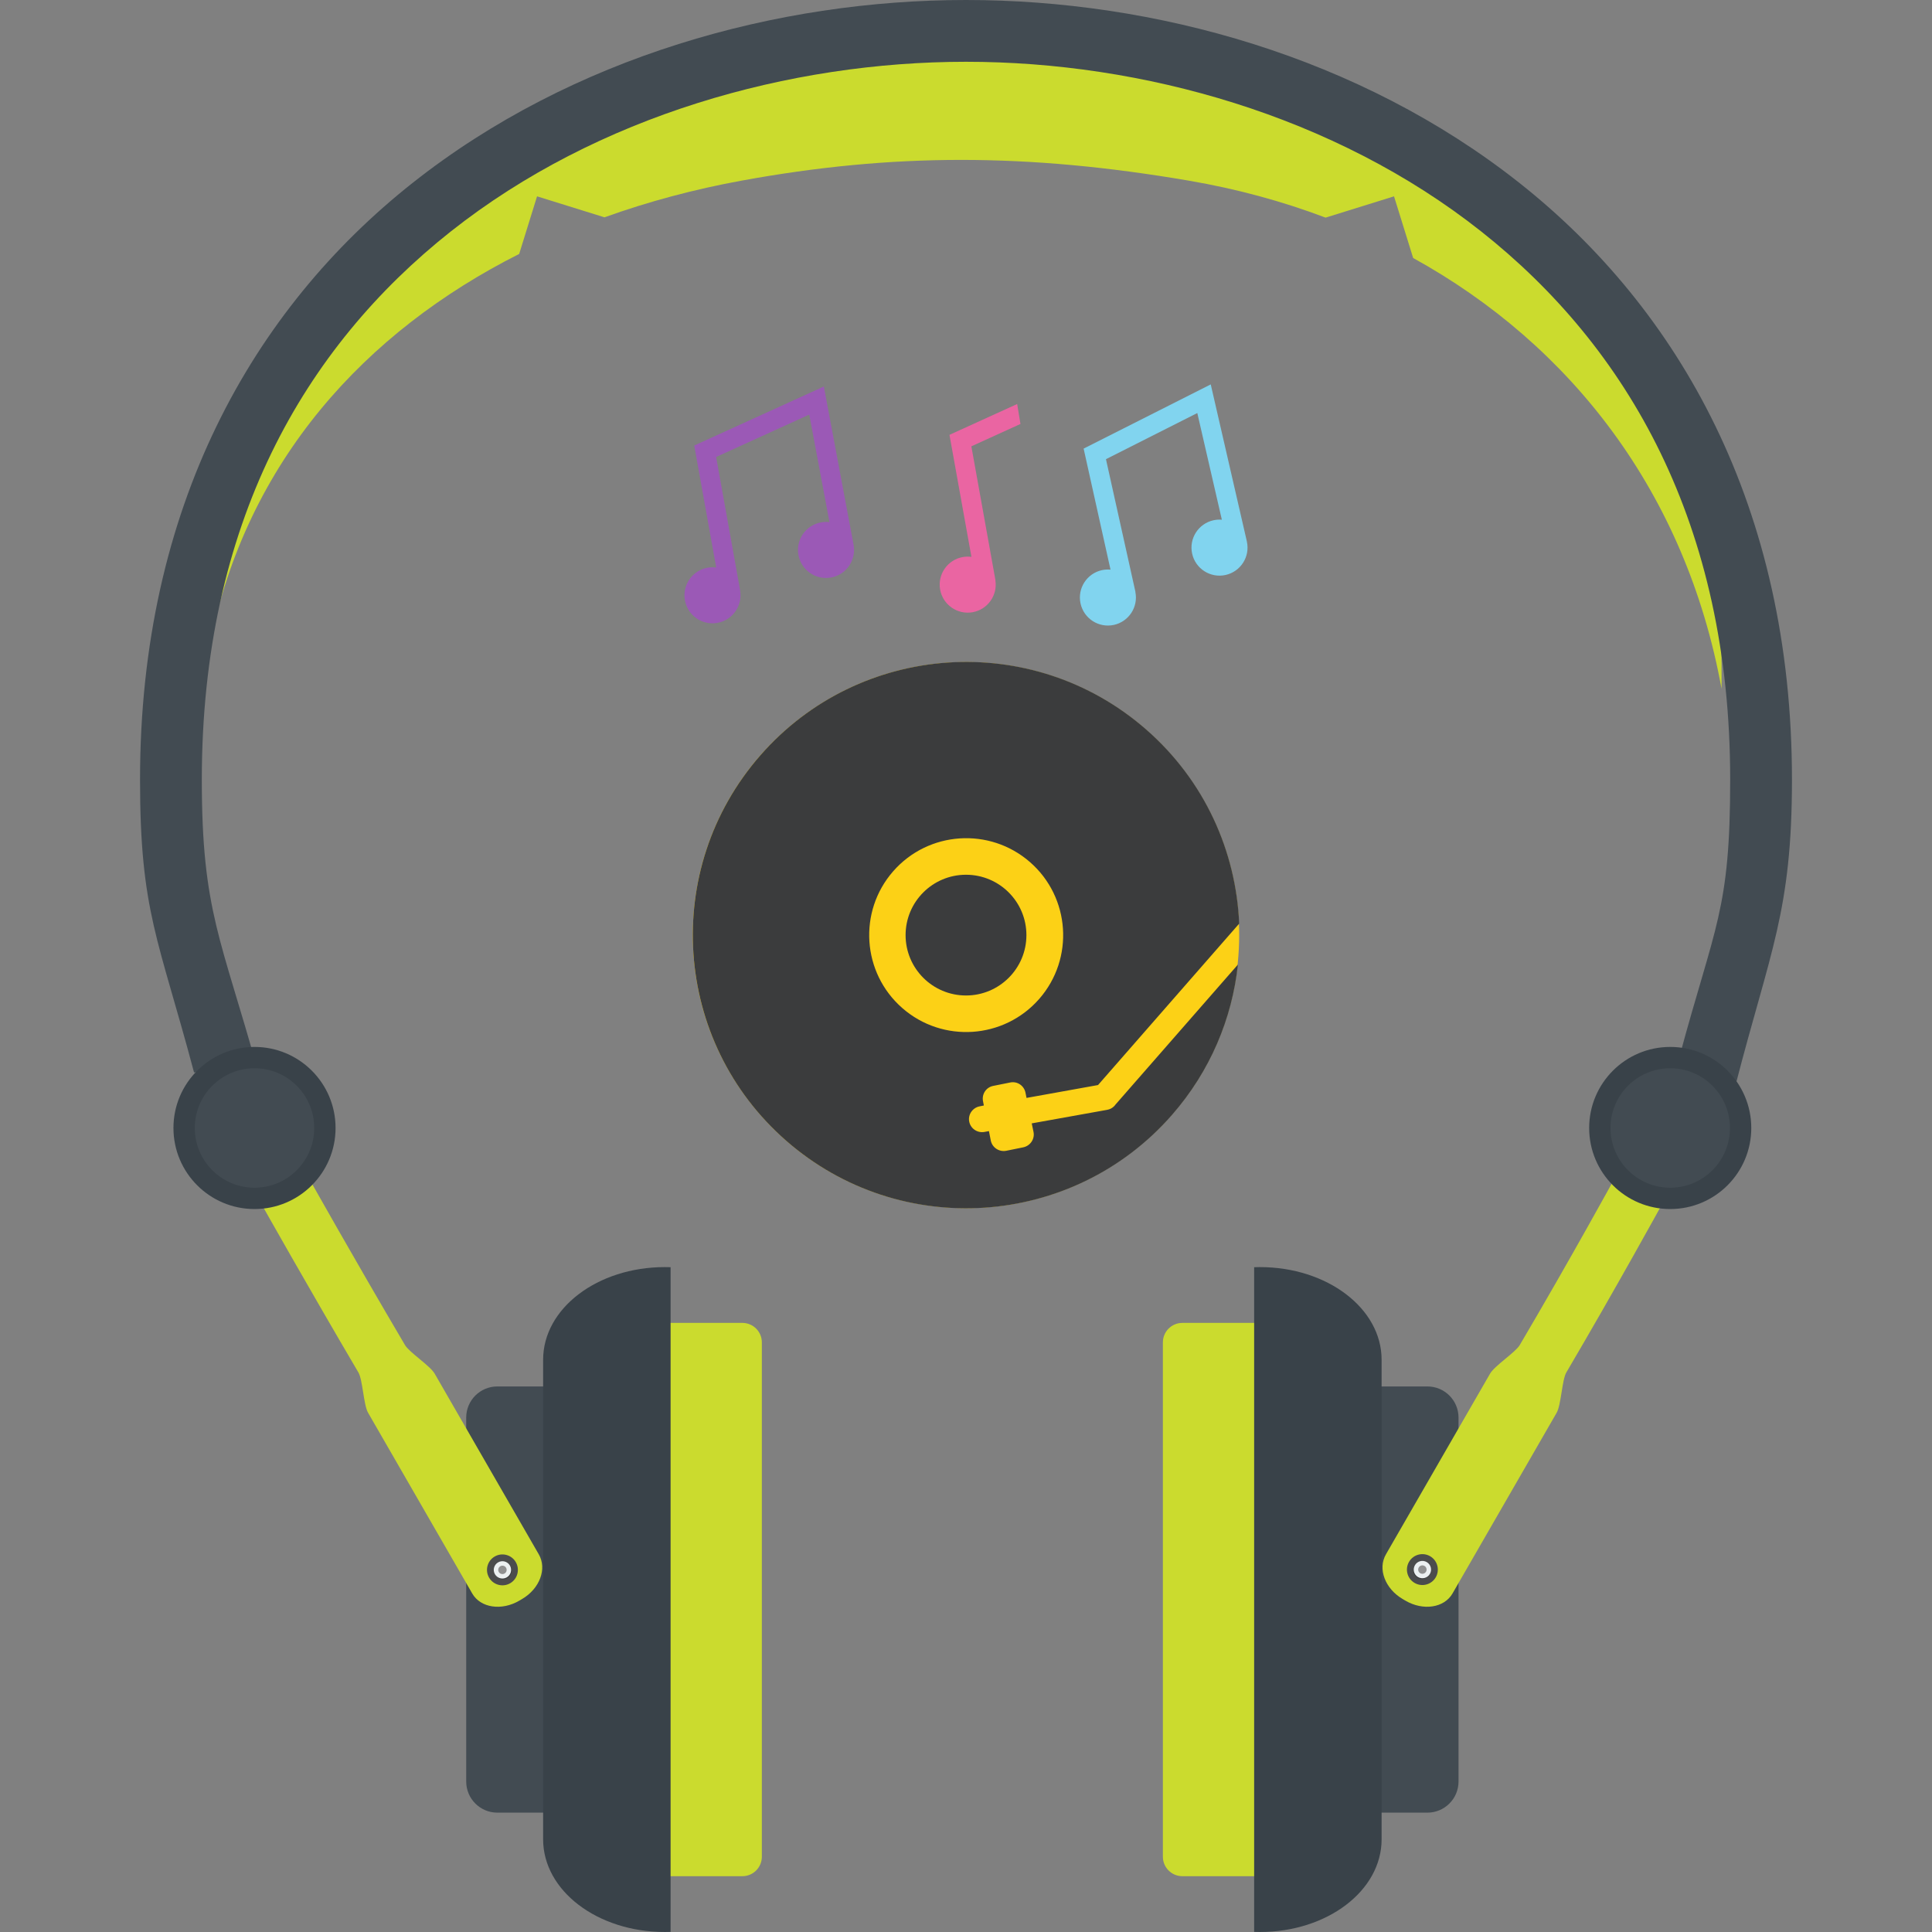
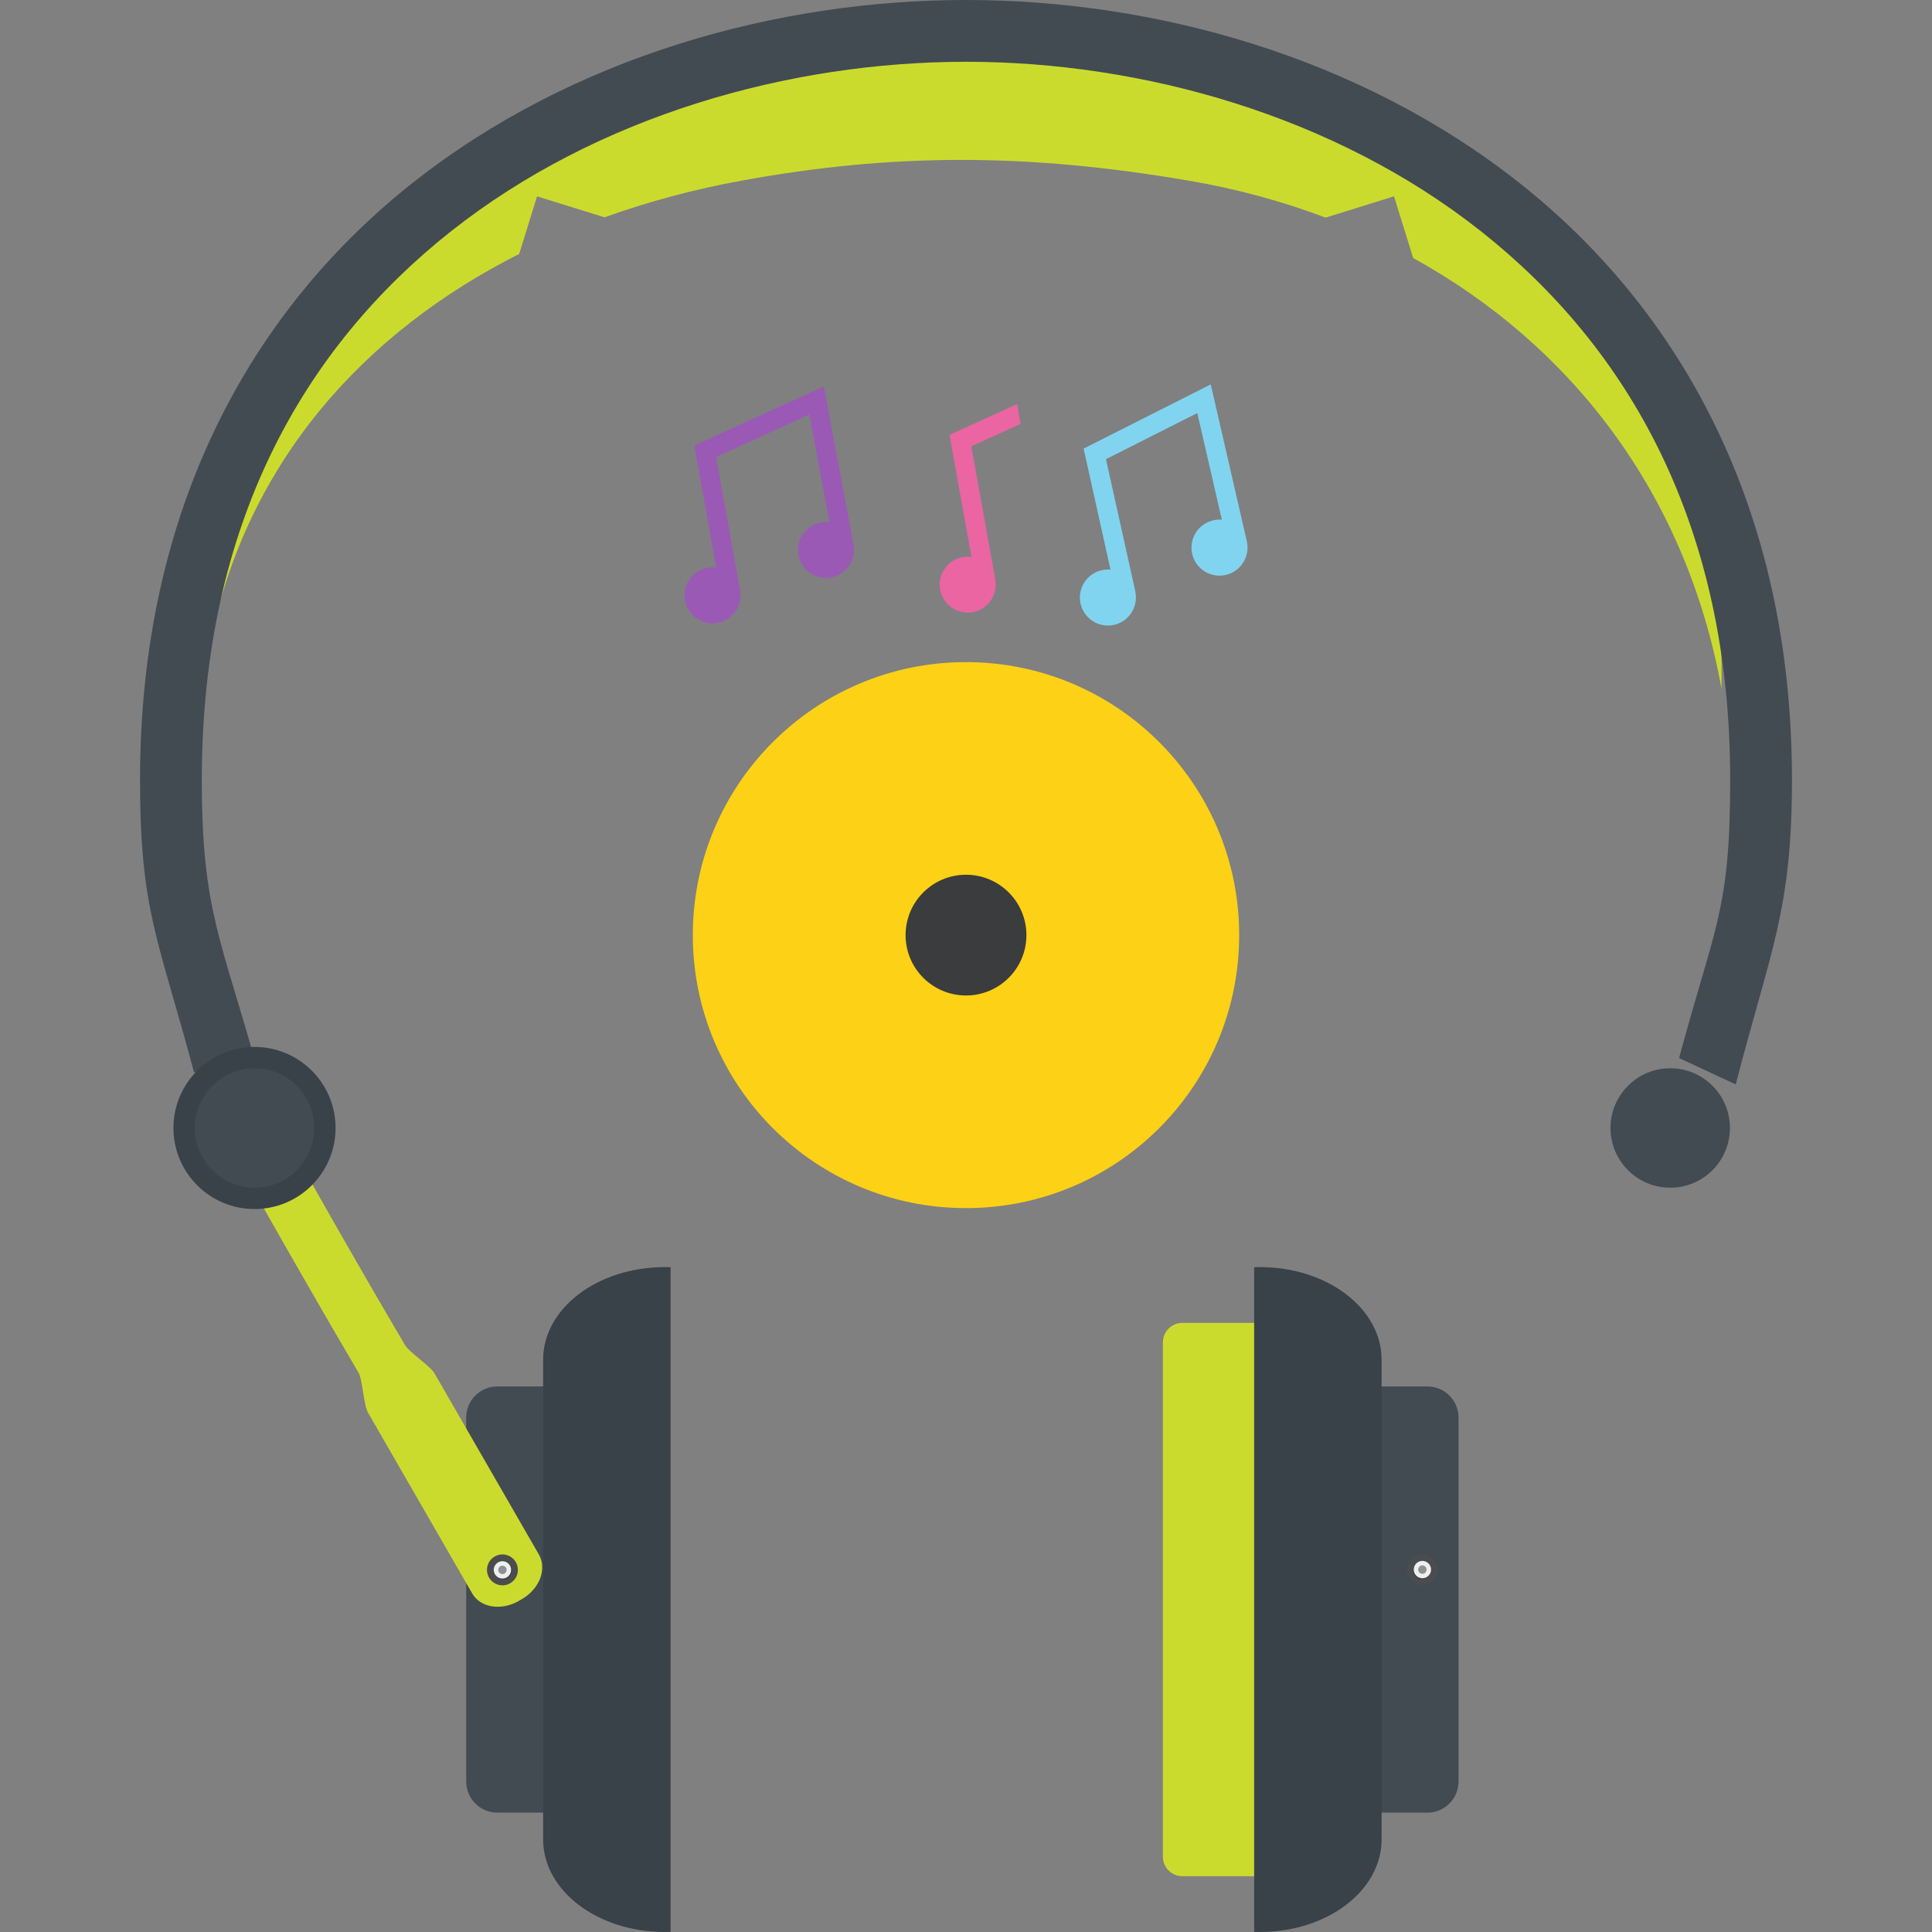
<svg xmlns="http://www.w3.org/2000/svg" height="800px" width="800px" version="1.1" id="Layer_1" viewBox="0 0 480 480" xml:space="preserve">
  <rect x="0" y="0" width="480" height="480" fill="#808080" stroke="none" />
  <g transform="translate(0 -540.36)">
    <path style="fill:#FCD116;" d="M172.129,772.687c0,37.46,30.387,67.827,67.871,67.827h0c37.484,0,67.871-30.367,67.871-67.827l0,0   c0-37.46-30.387-67.827-67.871-67.827c0,0,0,0,0,0C202.516,704.86,172.129,735.227,172.129,772.687L172.129,772.687z" />
    <g>
-       <path style="fill:#3B3C3D;" d="M284.733,721.58c-28.244-24.664-71.148-21.777-95.829,6.449    c-24.68,28.226-21.791,71.102,6.453,95.766c28.244,24.664,71.148,21.777,95.829-6.448c9.526-10.894,14.93-23.975,16.369-37.344    l-30.413,34.782c-0.127,0.182-0.272,0.343-0.434,0.497c-0.443,0.417-1.004,0.697-1.65,0.813l-18.725,3.364l0.445,2.141    c0.353,1.759-0.824,3.463-2.584,3.815l-4.188,0.85c-1.76,0.352-3.496-0.788-3.848-2.547l-0.458-2.341l-1.122,0.21    c-1.767,0.316-3.469-0.853-3.786-2.618c-0.317-1.765,0.888-3.436,2.655-3.753l0.989-0.2l-0.205-1.055    c-0.353-1.759,0.758-3.458,2.517-3.81l4.254-0.854c1.76-0.352,3.429,0.793,3.782,2.552l0.254,1.286l17.767-3.199l35.068-40.106    C307.11,751.907,299.314,734.313,284.733,721.58L284.733,721.58z M255.903,754.551c10.016,8.747,11.042,23.974,2.29,33.984    c-8.752,10.01-23.99,11.035-34.006,2.288c-10.016-8.746-11.042-23.974-2.29-33.984S245.887,745.804,255.903,754.551z" />
      <path style="fill:#3B3C3D;" d="M224.991,772.687c0,8.284,6.72,14.999,15.009,14.999s15.009-6.715,15.009-14.999    s-6.72-14.999-15.009-14.999S224.991,764.403,224.991,772.687z" />
    </g>
    <path style="fill:#9B59B6;" d="M204.682,636.388l-32.2,14.659l5.456,30.316c-0.711-0.096-1.432-0.082-2.139,0.042   c-3.786,0.671-6.311,4.284-5.64,8.07c0,0,0,0,0,0c0.671,3.786,4.284,6.311,8.07,5.64c0,0,0,0,0,0   c3.734-0.665,6.248-4.195,5.657-7.941l0.022-0.004l-5.989-33.274l23.141-10.534l5.019,26.723c-0.691-0.086-1.391-0.068-2.076,0.054   c-3.786,0.671-6.311,4.284-5.64,8.07c0,0,0,0,0,0c0.672,3.786,4.285,6.311,8.07,5.639c3.786-0.671,6.311-4.284,5.641-8.07   c-0.004-0.02-0.008-0.04-0.013-0.06l0.008-0.001L204.682,636.388L204.682,636.388z" />
    <path style="fill:#EA65A2;" d="M252.715,640.737l-16.821,7.658l5.456,30.317c-0.711-0.096-1.432-0.082-2.139,0.042   c-3.786,0.671-6.312,4.284-5.641,8.07c0,0,0,0.001,0,0.001c0.671,3.786,4.285,6.311,8.071,5.64c0,0,0,0,0,0   c3.733-0.665,6.248-4.195,5.657-7.94l0.022-0.004l-5.989-33.274l12.199-5.553L252.715,640.737L252.715,640.737z" />
    <path style="fill:#81D4EF;" d="M300.805,635.863l-31.58,15.95l6.679,30.071c-0.714-0.068-1.434-0.024-2.135,0.128   c-3.756,0.824-6.133,4.536-5.309,8.292c0,0,0,0,0,0c0.824,3.756,4.536,6.133,8.292,5.309c0,0,0,0,0,0   c3.704-0.815,6.073-4.445,5.331-8.163l0.022-0.005l-7.331-33.004l22.695-11.462l6.097,26.498c-0.694-0.058-1.392-0.012-2.072,0.138   c-3.756,0.824-6.133,4.536-5.309,8.292c0,0,0,0,0,0c0.824,3.755,4.537,6.132,8.292,5.308c3.756-0.824,6.133-4.536,5.309-8.291   c-0.005-0.02-0.01-0.04-0.015-0.06l0.008-0.002L300.805,635.863L300.805,635.863z" />
    <path style="fill:#CBDB2E;" d="M290.67,550.221l-102.306,2.623c-72.533,1.86-133.96,68.407-136.307,147.829   c9.141-45.791,38.712-77.932,76.931-97.221l4.442-14.311l16.754,5.212c10.934-3.934,22.333-6.966,33.978-9.098   c37.616-6.889,70.992-6.889,111.258,0c11.779,2.015,23.134,5.094,33.92,9.175l17.001-5.289l4.755,15.321   c39.146,21.582,67.759,58.303,76.618,107.02v-5.868C427.716,623.886,333.898,549.113,290.67,550.221L290.67,550.221z" />
    <g>
      <path shape-rendering="auto" image-rendering="auto" color-rendering="auto" color-interpolation="sRGB" style="fill:#424B52;" d="    M240.001,540.36c-46.831,0-97.783,14.041-137.491,45.441s-67.719,80.545-67.719,148.273c0,32.849,4.61,39.568,13.413,72.714    h15.971c-9.169-33.116-14.035-40.008-14.035-72.714c0-63.56,25.473-107.435,61.89-136.233    c36.417-28.798,84.233-42.132,127.971-42.132s91.552,13.334,127.969,42.132s61.89,72.674,61.89,136.234    c0,32.574-3.761,35.941-12.694,69.154l14.067,6.558c8.586-33.248,13.975-42.995,13.975-75.712    c0-67.728-28.011-116.873-67.719-148.273S286.832,540.36,240.001,540.36L240.001,540.36z" />
      <path style="fill:#424B52;" d="M123.582,884.817h18.024c4.297,0,7.756,3.459,7.756,7.756v90.38c0,4.297-3.459,7.756-7.756,7.756    h-18.024c-4.297,0-7.756-3.459-7.756-7.756v-90.38C115.826,888.276,119.285,884.817,123.582,884.817z" />
    </g>
-     <path style="fill:#CBDB2E;" d="M161.496,869.031h22.936c2.685,0,4.847,2.162,4.847,4.847v127.77c0,2.685-2.162,4.847-4.847,4.847   h-22.936c-2.685,0-4.847-2.162-4.847-4.847v-127.77C156.649,871.193,158.811,869.031,161.496,869.031z" />
    <path style="fill:#394249;" d="M165.19,855.166c-16.759,0-30.252,10.268-30.252,23.023v119.148   c0,12.755,13.492,23.023,30.252,23.023c0.474,0,0.946-0.01,1.415-0.026V855.192C166.137,855.176,165.665,855.166,165.19,855.166   L165.19,855.166z" />
    <path style="fill:#CBDB2E;" d="M68.314,832.117c-2.919,1.557-4.638,5.244-3.024,7.982c0,0,11.297,20.069,23.764,41.258   c1.059,1.8,1.269,8.046,2.399,10.006l25.875,44.901c2.063,3.58,7.313,4.35,11.7,1.769l0.7-0.412   c4.387-2.581,6.199-7.507,4.136-11.086l-25.875-44.901c-1.129-1.96-6.301-5.287-7.362-7.086   c-12.489-21.176-23.764-41.258-23.764-41.258C75.251,830.55,71.872,830.208,68.314,832.117   C68.314,832.117,68.314,832.117,68.314,832.117L68.314,832.117z" />
    <g transform="matrix(0.862 -0.507 0.507 0.862 0 0)">
      <path style="fill:#4B4C4D;" d="M-360.235,865.206c0,2.119-1.718,3.837-3.837,3.837c0,0,0,0,0,0c-2.119,0-3.837-1.718-3.837-3.837    l0,0c0-2.119,1.718-3.837,3.837-3.837c0,0,0,0,0,0C-361.952,861.369-360.235,863.087-360.235,865.206L-360.235,865.206z" />
      <path style="fill:#38393A;" d="M-361.906,865.424c0,1.19-0.964,2.154-2.154,2.154s-2.154-0.964-2.154-2.154    s0.964-2.154,2.154-2.154S-361.906,864.234-361.906,865.424z" />
      <path style="fill:#ECF0F1;" d="M-361.918,865.206c0,1.19-0.964,2.154-2.154,2.154s-2.154-0.964-2.154-2.154    s0.964-2.154,2.154-2.154S-361.918,864.016-361.918,865.206z" />
      <path style="fill:#909090;" d="M-363.027,865.206c0,0.577-0.468,1.045-1.045,1.045s-1.045-0.468-1.045-1.045    s0.468-1.045,1.045-1.045S-363.027,864.629-363.027,865.206z" />
    </g>
    <path style="fill:#394249;" d="M83.37,820.605c0,11.122-9.016,20.138-20.138,20.138h0c-11.122,0-20.138-9.016-20.138-20.138l0,0   c0-11.122,9.016-20.138,20.138-20.138c0,0,0,0,0,0C74.354,800.467,83.37,809.483,83.37,820.605L83.37,820.605z" />
    <g>
      <path style="fill:#424B52;" d="M78.071,820.605c0,8.195-6.643,14.838-14.838,14.838s-14.838-6.643-14.838-14.838    c0-8.195,6.643-14.838,14.838-14.838S78.071,812.41,78.071,820.605z" />
      <path style="fill:#424B52;" d="M354.613,884.817h-18.024c-4.297,0-7.756,3.459-7.756,7.756v90.38c0,4.297,3.459,7.756,7.756,7.756    h18.024c4.297,0,7.756-3.459,7.756-7.756v-90.38C362.369,888.276,358.91,884.817,354.613,884.817z" />
    </g>
    <path style="fill:#CBDB2E;" d="M316.698,869.031h-22.936c-2.685,0-4.847,2.162-4.847,4.847v127.77c0,2.685,2.162,4.847,4.847,4.847   h22.936c2.685,0,4.847-2.162,4.847-4.847v-127.77C321.546,871.193,319.384,869.031,316.698,869.031z" />
    <path style="fill:#394249;" d="M313.004,855.166c16.759,0,30.252,10.268,30.252,23.023v119.148   c0,12.755-13.492,23.023-30.252,23.023c-0.474,0-0.946-0.01-1.415-0.026V855.192C312.058,855.176,312.53,855.166,313.004,855.166   L313.004,855.166z" />
-     <path style="fill:#CBDB2E;" d="M409.766,831.816c2.919,1.557,4.638,5.244,3.024,7.982c0,0-11.182,20.37-23.649,41.558   c-1.059,1.8-1.269,8.046-2.399,10.006l-25.875,44.901c-2.063,3.58-7.313,4.35-11.7,1.769l-0.7-0.412   c-4.387-2.581-6.199-7.507-4.136-11.086l25.875-44.901c1.129-1.96,6.301-5.287,7.362-7.086   c12.489-21.176,23.649-41.558,23.649-41.558C402.829,830.25,406.208,829.908,409.766,831.816   C409.766,831.816,409.766,831.816,409.766,831.816L409.766,831.816z" />
    <g transform="matrix(-0.862 -0.507 -0.507 0.862 0 0)">
      <path style="fill:#4B4C4D;" d="M-772.382,622.71c0,2.119-1.718,3.837-3.837,3.837h0c-2.119,0-3.837-1.718-3.837-3.837v0    c0-2.119,1.718-3.837,3.837-3.837h0C-774.1,618.873-772.382,620.591-772.382,622.71L-772.382,622.71z" />
      <path style="fill:#38393A;" d="M-774.054,622.928c0,1.19-0.964,2.154-2.154,2.154s-2.154-0.964-2.154-2.154    s0.964-2.154,2.154-2.154S-774.054,621.738-774.054,622.928z" />
      <path style="fill:#ECF0F1;" d="M-774.065,622.71c0,1.19-0.964,2.154-2.154,2.154s-2.154-0.964-2.154-2.154    s0.964-2.154,2.154-2.154S-774.065,621.52-774.065,622.71z" />
      <path style="fill:#909090;" d="M-775.174,622.71c0,0.577-0.468,1.045-1.045,1.045s-1.045-0.468-1.045-1.045    s0.468-1.045,1.045-1.045S-775.174,622.133-775.174,622.71z" />
    </g>
    <g transform="scale(-1 1)">
-       <path style="fill:#394249;" d="M-394.824,820.605c0,11.122-9.016,20.138-20.138,20.138l0,0c-11.122,0-20.138-9.016-20.138-20.138    l0,0c0-11.122,9.016-20.138,20.138-20.138l0,0C-403.84,800.467-394.824,809.483-394.824,820.605L-394.824,820.605z" />
      <path style="fill:#424B52;" d="M-400.124,820.605c0,8.195-6.643,14.838-14.838,14.838S-429.8,828.8-429.8,820.605    s6.643-14.838,14.838-14.838S-400.124,812.41-400.124,820.605z" />
    </g>
  </g>
</svg>